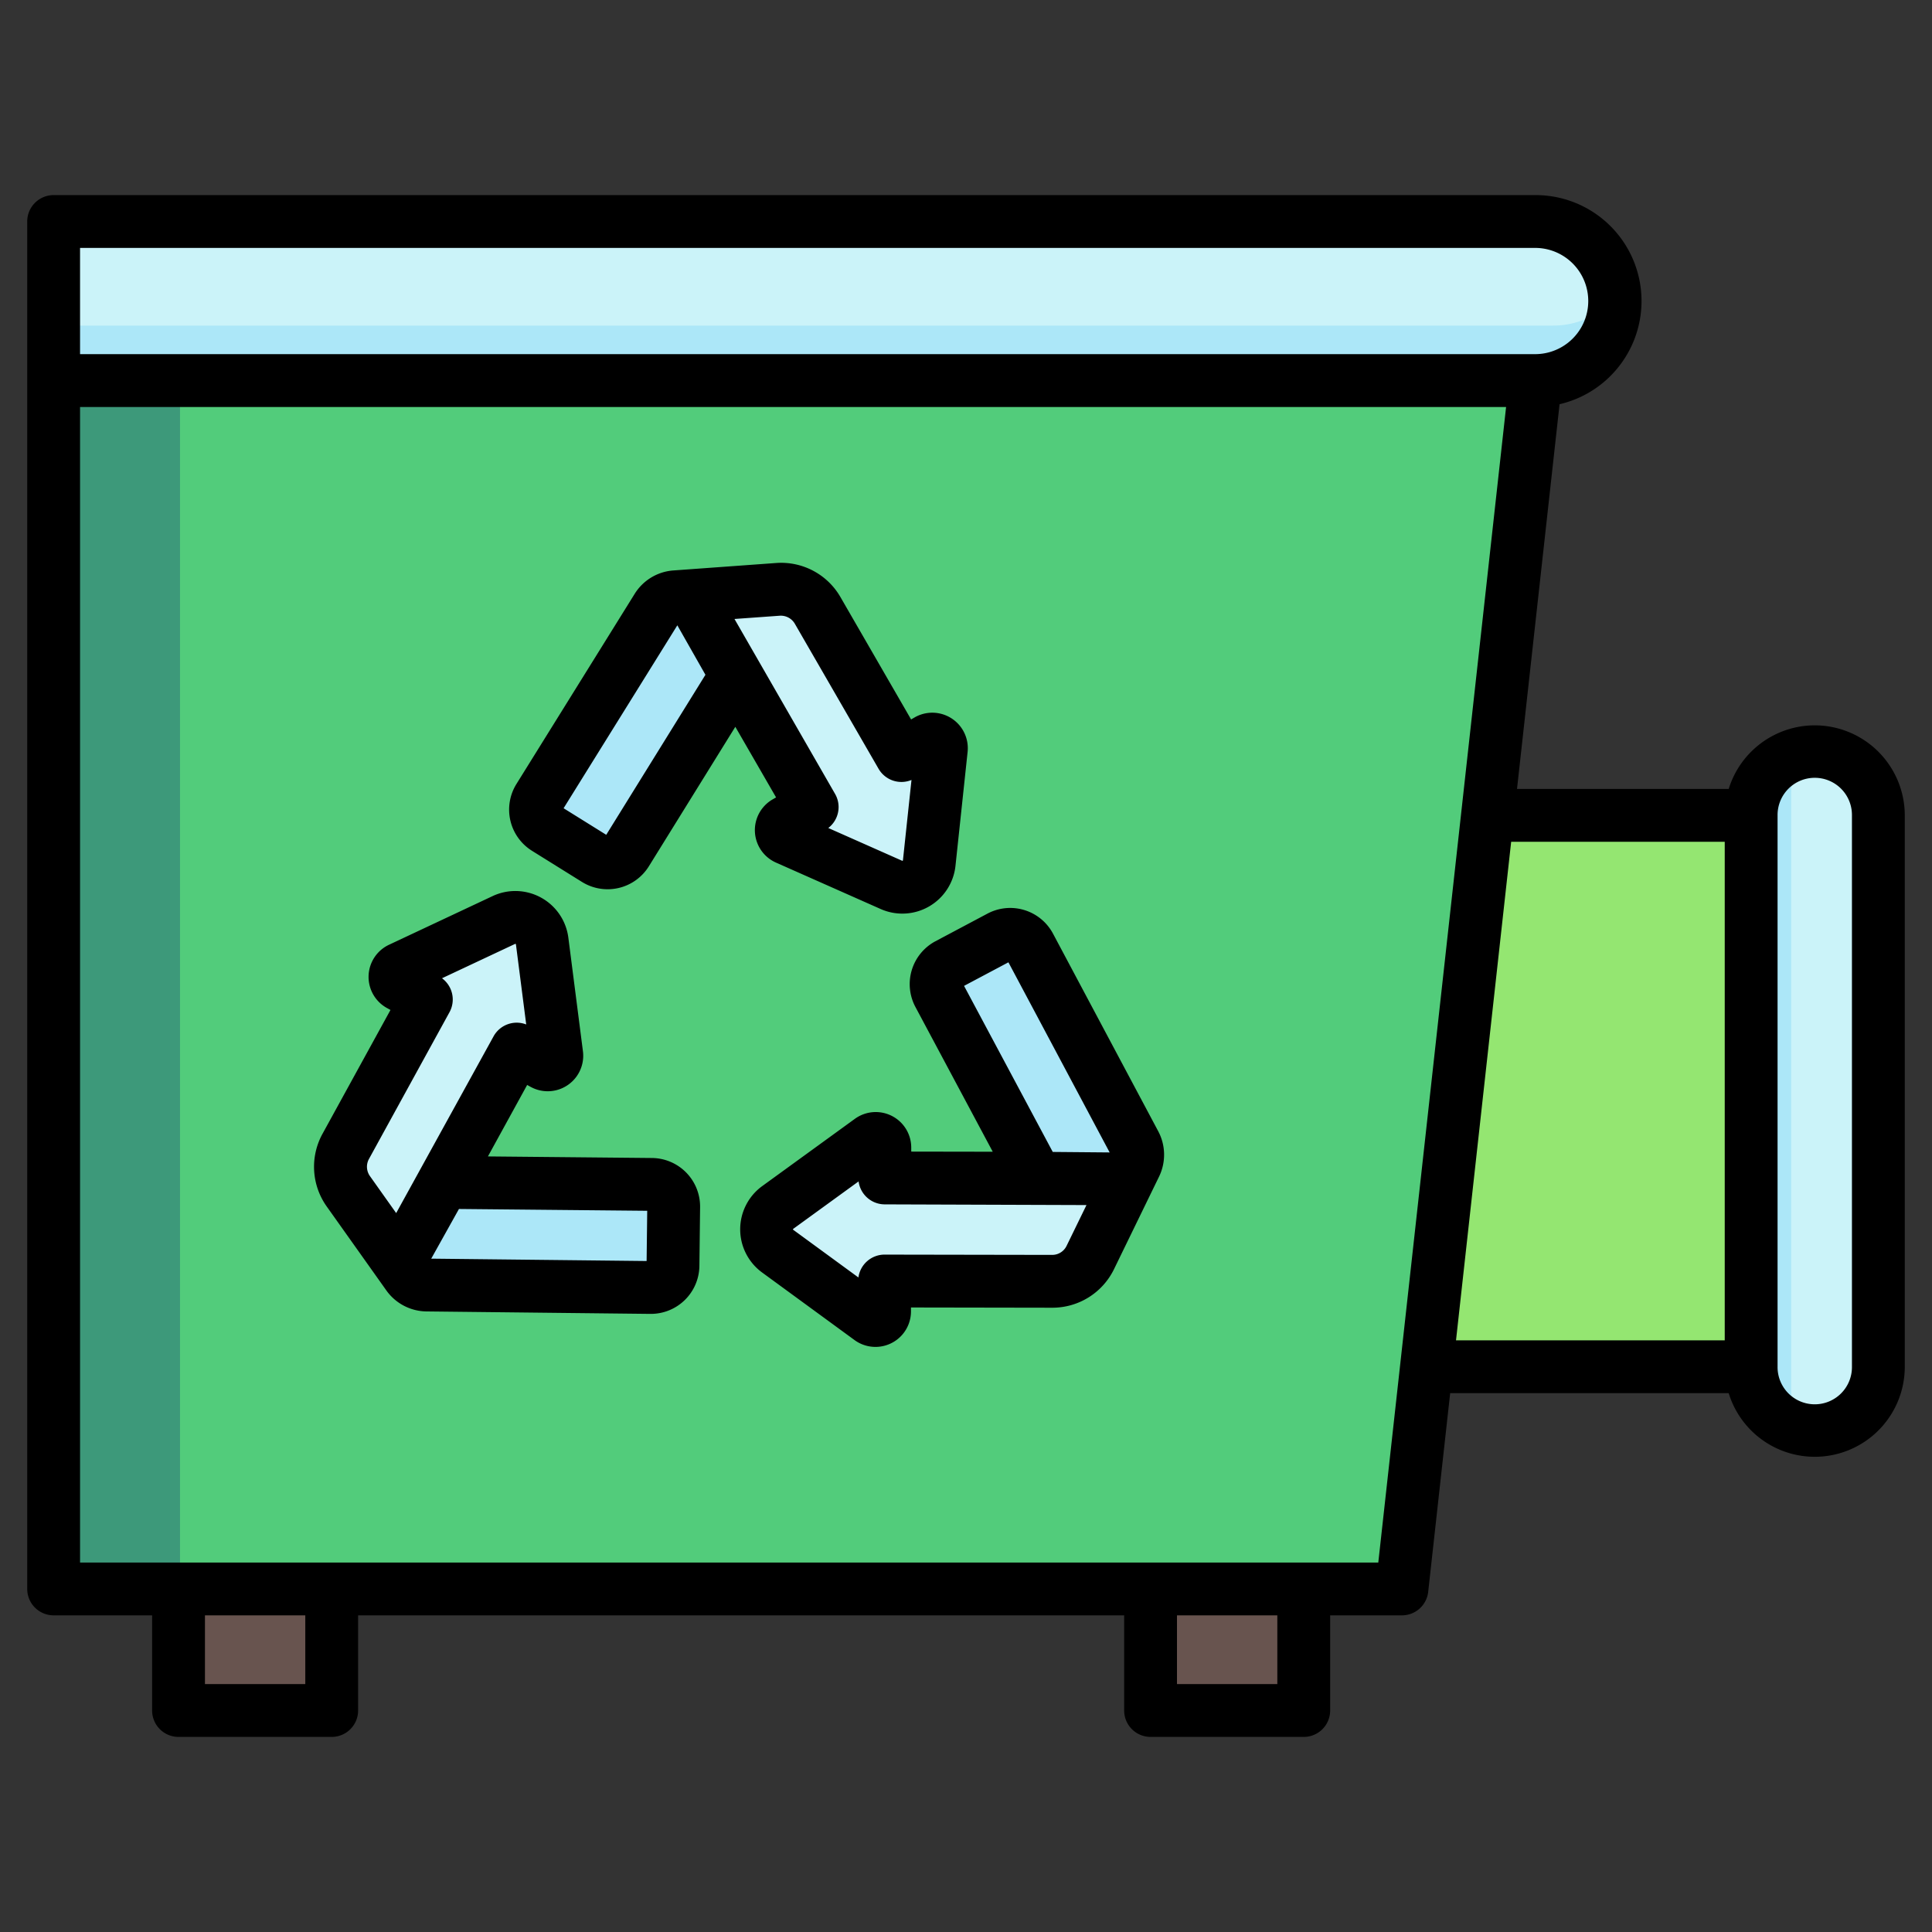
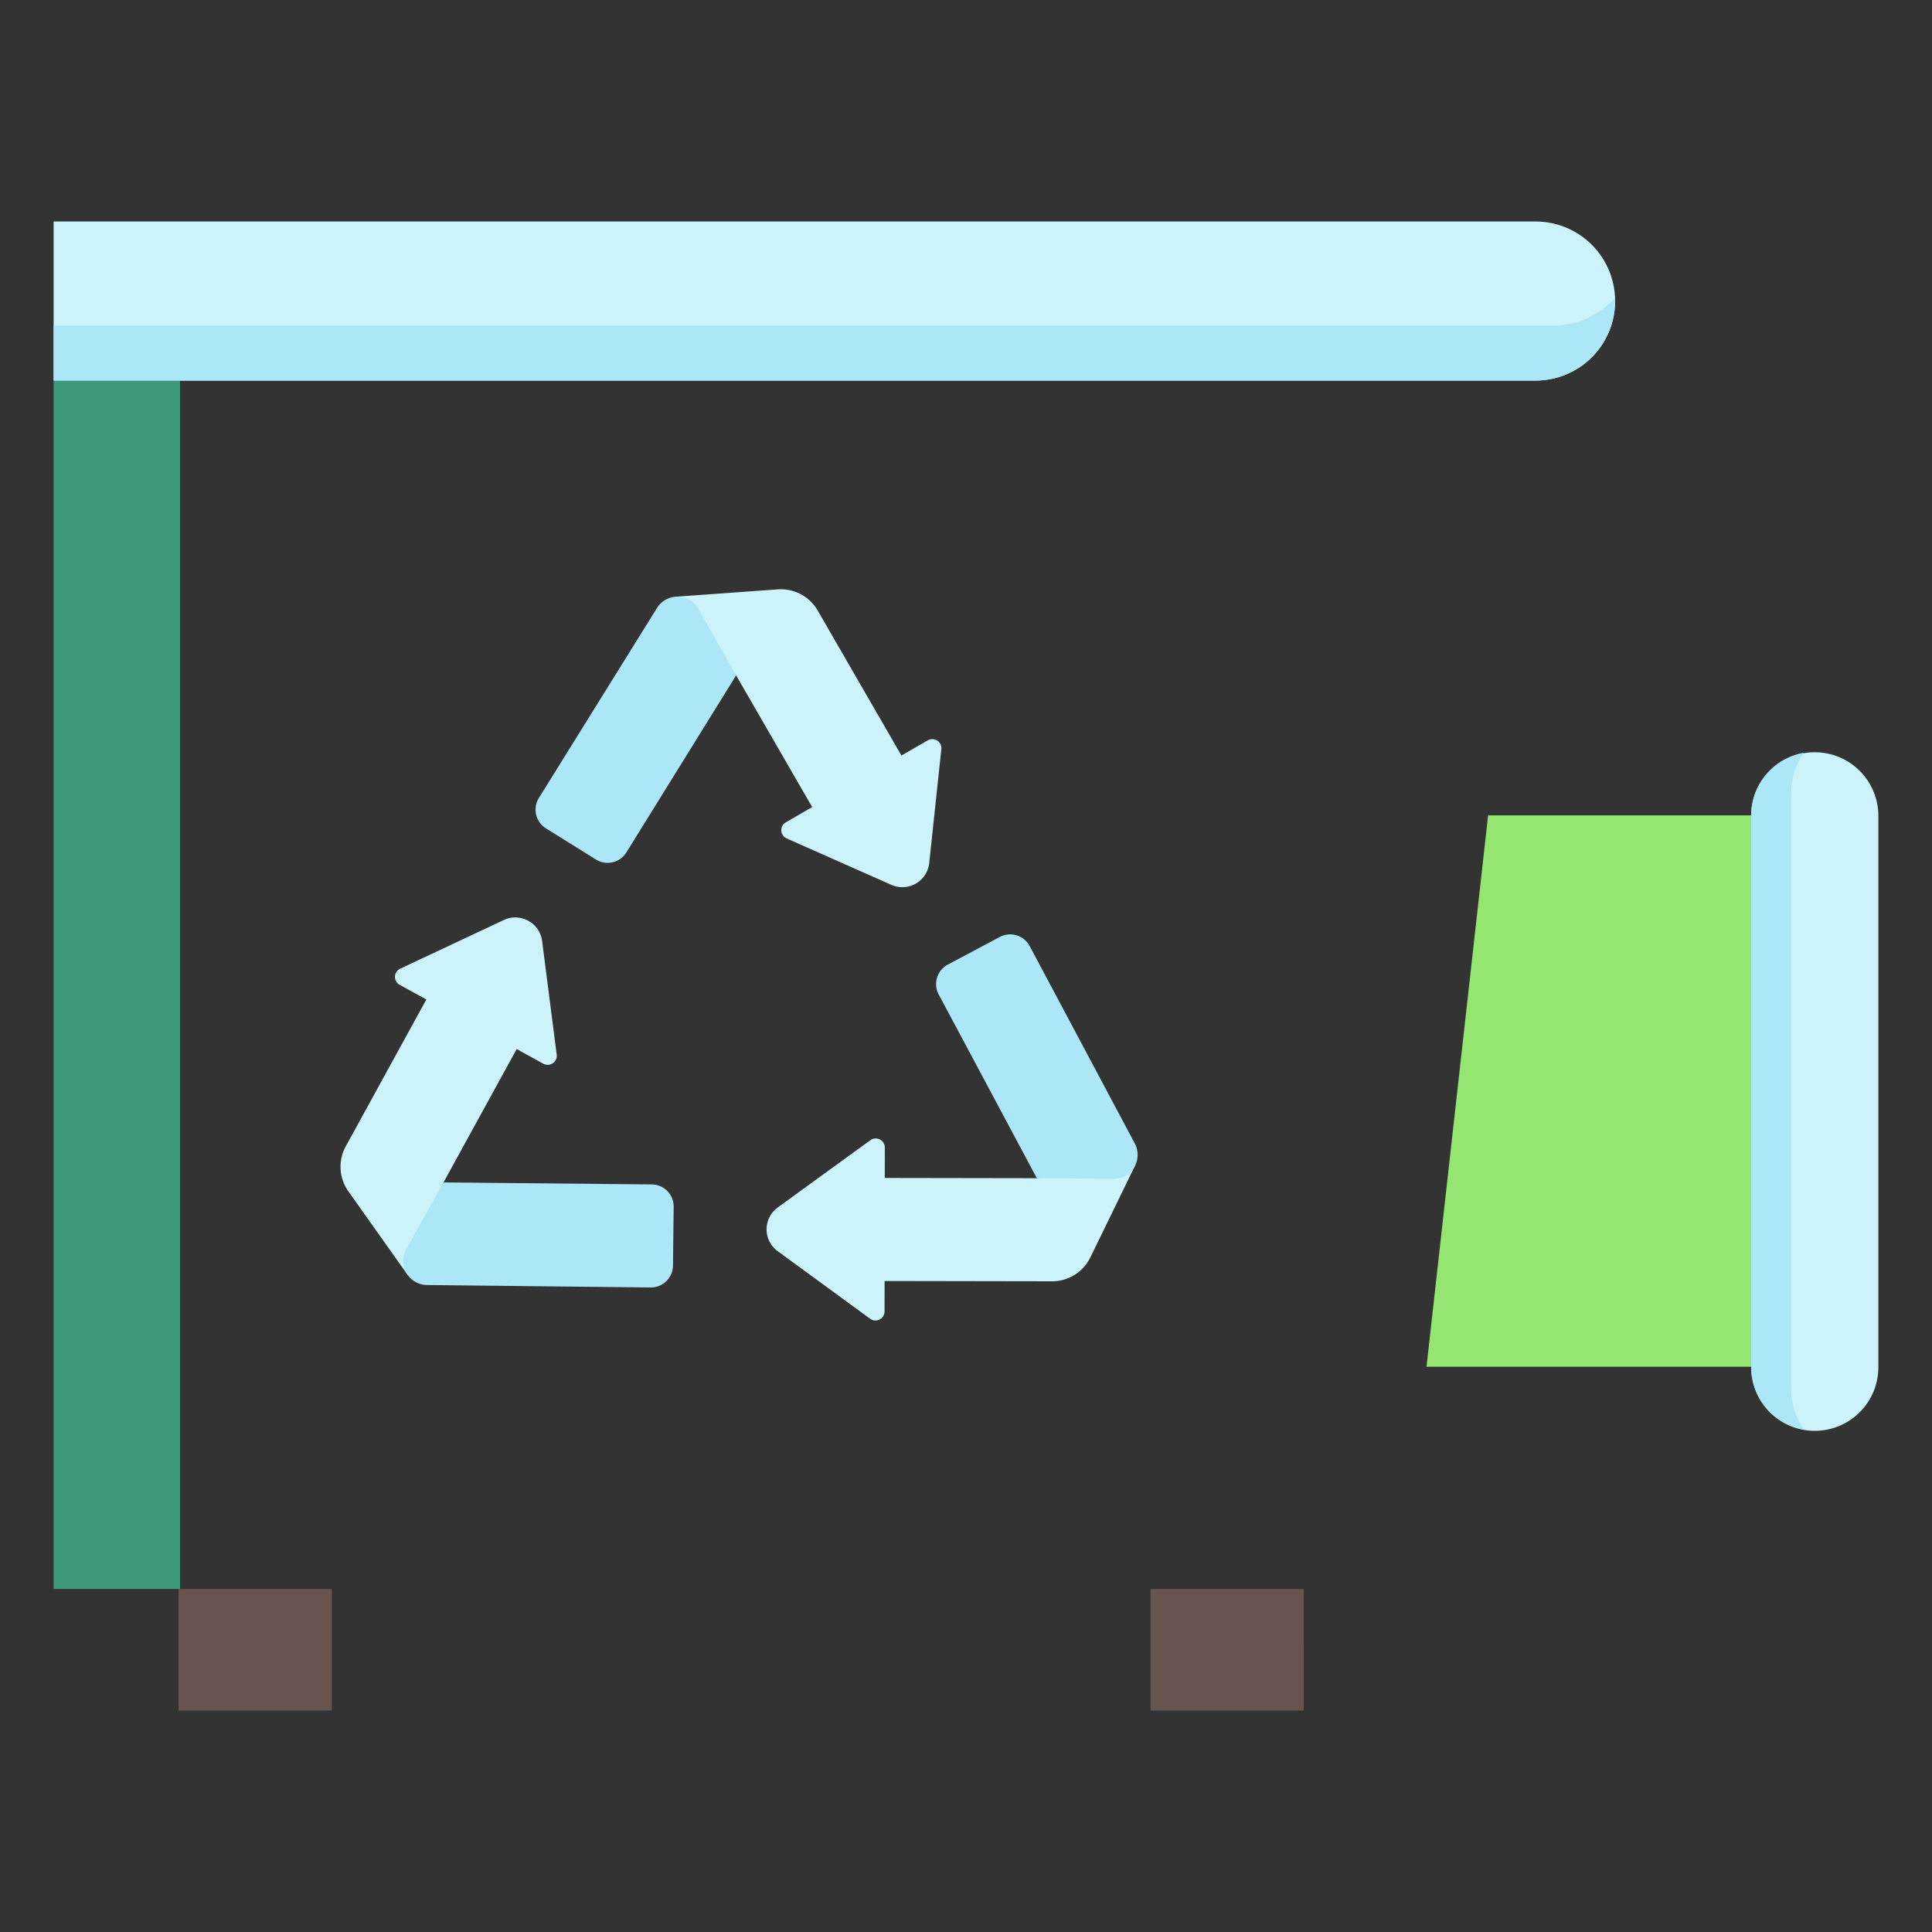
<svg xmlns="http://www.w3.org/2000/svg" viewBox="0 0 512 512">
  <rect x="0" y="0" width="512" height="512" fill="#333333" stroke="none" />
  <g id="Layer_1" data-name="Layer 1">
-     <path d="m406.947 100.854-35.419 320.23h-357.313v-320.23z" fill="#52cc7b" />
    <path d="m47.706 100.854v320.23h-33.491v-320.23z" fill="#3d997a" />
    <path d="m206.2 156.186a11.252 11.252 0 0 1 10.494 5.6l22.193 38.438 6.978-4.028a2.407 2.407 0 0 1 3.6 2.339l-3.213 30.178a7.161 7.161 0 0 1 -10.025 5.788l-27.743-12.301a2.407 2.407 0 0 1 -.228-4.285l6.978-4.028-20.151-34.9-16.153-20.842zm94.7 152.525-26.126 3.527-40.3-.068.014-8.057a2.407 2.407 0 0 0 -3.821-1.952l-24.559 17.83a7.16 7.16 0 0 0 -.02 11.575l24.5 17.913a2.406 2.406 0 0 0 3.827-1.939l.014-8.057 44.385.075a11.252 11.252 0 0 0 10.109-6.27zm-192.8 29.256 9.436-24.617 19.388-35.331 7.064 3.876a2.406 2.406 0 0 0 3.545-2.416l-3.866-30.1a7.161 7.161 0 0 0 -10.148-5.569l-27.468 12.906a2.406 2.406 0 0 0 -.131 4.284l7.064 3.877-21.354 38.913a11.253 11.253 0 0 0 .654 11.877z" fill="#cbf3f9" />
    <path d="m195.083 178.981-29.089 46.926a5.856 5.856 0 0 1 -8.065 1.873l-13.244-8.252a5.853 5.853 0 0 1 -1.873-8.064l31.3-50.343a6.377 6.377 0 0 1 10.935.184zm100.017 133.436a6.377 6.377 0 0 0 5.642-9.368l-27.86-52.324a5.856 5.856 0 0 0 -7.917-2.424l-13.78 7.321a5.854 5.854 0 0 0 -2.424 7.917l26.012 48.7zm-187.467 18.683a6.376 6.376 0 0 0 5.515 9.443l59.275.649a5.855 5.855 0 0 0 5.924-5.784l.185-15.6a5.854 5.854 0 0 0 -5.784-5.923l-55.208-.532z" fill="#ace7f8" />
    <path d="m464.073 216.079v146.121h-86.033l16.323-146.125z" fill="#94e671" />
    <path d="m428.023 79.778a21.076 21.076 0 0 1 -21.076 21.076h-392.733v-42.154h392.733a21.076 21.076 0 0 1 21.076 21.078z" fill="#cbf3f9" />
    <path d="m427.98 78.936c.012.281.043.558.043.842a21.076 21.076 0 0 1 -21.076 21.076h-392.733v-14.572h397.4a21.764 21.764 0 0 0 16.366-7.346z" fill="#ace7f8" />
    <path d="m87.907 453.3h-40.591v-32.216h40.591zm257.6-32.213h-40.593v32.213h40.591z" fill="#68544f" />
    <path d="m497.786 216.079v146.121a16.857 16.857 0 1 1 -33.713 0v-146.121a16.857 16.857 0 0 1 33.713 0z" fill="#cbf3f9" />
    <path d="m478 378.789a16.849 16.849 0 0 1 -13.927-16.589v-146.121a16.848 16.848 0 0 1 13.927-16.579 19.047 19.047 0 0 0 -3.315 10.8v157.688a19.047 19.047 0 0 0 3.315 10.801z" fill="#ace7f8" />
-     <path d="m140.983 225.47 13.246 8.251a12.864 12.864 0 0 0 17.714-4.126l22.926-36.984 10.8 18.709-.916.53a9.406 9.406 0 0 0 .889 16.745l27.746 12.305a14.16 14.16 0 0 0 19.823-11.445l3.213-30.181a9.408 9.408 0 0 0 -14.058-9.141l-.916.529-18.692-32.376a18.122 18.122 0 0 0 -17.058-9.086l-27.269 1.978a13.193 13.193 0 0 0 -10.264 6.243l-31.3 50.337a12.857 12.857 0 0 0 4.113 17.708zm65.684-62.3a4.3 4.3 0 0 1 3.966 2.118l22.192 38.438a7 7 0 0 0 8.73 2.973l-2.266 21.276a.126.126 0 0 1 -.079.122.129.129 0 0 1 -.146.008l-19.558-8.677a7 7 0 0 0 1.791-9.045l-26.652-46.349zm-27.167 2.543 7.446 13.112-26.288 42.406-11.3-7.039zm127.425 134.046-27.857-52.318a12.854 12.854 0 0 0 -17.382-5.322l-13.786 7.322a12.875 12.875 0 0 0 -5.313 17.4l20.5 38.381-21.6-.036v-1.059a9.407 9.407 0 0 0 -14.933-7.627l-24.554 17.825a14.162 14.162 0 0 0 -.039 22.892l24.5 17.914a9.406 9.406 0 0 0 14.957-7.579v-1.057l37.387.064h.029a18.152 18.152 0 0 0 16.382-10.2l11.965-24.584a13.249 13.249 0 0 0 -.256-12.016zm-39.683-44.738 26.829 50.386-15.078-.132-23.507-44.009zm11.591 77.538h-.007l-44.386-.076h-.011a7 7 0 0 0 -6.938 6.061l-17.27-12.628a.127.127 0 0 1 -.067-.131.126.126 0 0 1 .067-.13l17.315-12.57a7 7 0 0 0 6.928 6.085l53.464.184-5.282 10.834a4.226 4.226 0 0 1 -3.813 2.371zm-106.018-25.677-43.511-.42 10.396-18.939.929.51a9.407 9.407 0 0 0 13.854-9.446l-3.866-30.1a14.161 14.161 0 0 0 -20.067-11.014l-27.471 12.906a9.408 9.408 0 0 0 -.524 16.761l.927.508-17.989 32.774a18.147 18.147 0 0 0 1.082 19.295l15.833 22.29a13.241 13.241 0 0 0 10.662 5.537l59.271.649h.153a12.868 12.868 0 0 0 12.852-12.7l.186-15.6a12.873 12.873 0 0 0 -12.717-13.011zm-75.048.276 21.354-38.911a7 7 0 0 0 -1.986-9l19.365-9.1a.16.16 0 0 1 .228.126l2.725 21.22a7 7 0 0 0 -8.661 3.161l-25.8 46.827-6.974-9.831a4.279 4.279 0 0 1 -.251-4.492zm73.593 27.024-57.081-.626 7.348-13.166 49.893.48zm309.57-141.959a23.9 23.9 0 0 0 -22.807 16.857h-56.1l11.277-101.959a28.073 28.073 0 0 0 -6.35-55.418h-392.736a7 7 0 0 0 -7 7v362.381a7 7 0 0 0 7 7h26.1v25.216a7 7 0 0 0 7 7h40.59a7 7 0 0 0 7-7v-25.216h203.01v25.216a7 7 0 0 0 7 7h40.591a7 7 0 0 0 7-7v-25.216h19.023a7 7 0 0 0 6.958-6.23l5.824-52.65h73.813a23.856 23.856 0 0 0 46.663-7v-146.124a23.884 23.884 0 0 0 -23.856-23.857zm-459.716-126.523h385.733a14.076 14.076 0 0 1 0 28.151h-385.733zm59.692 380.6h-26.59v-18.216h26.59zm257.6 0h-26.592v-18.216h26.591zm26.755-32.213h-344.046v-306.233h377.915zm35.212-191h56.6v132.113h-71.215zm90.313 139.113a9.857 9.857 0 1 1 -19.713 0v-146.12a9.857 9.857 0 1 1 19.713 0z" />
  </g>
</svg>